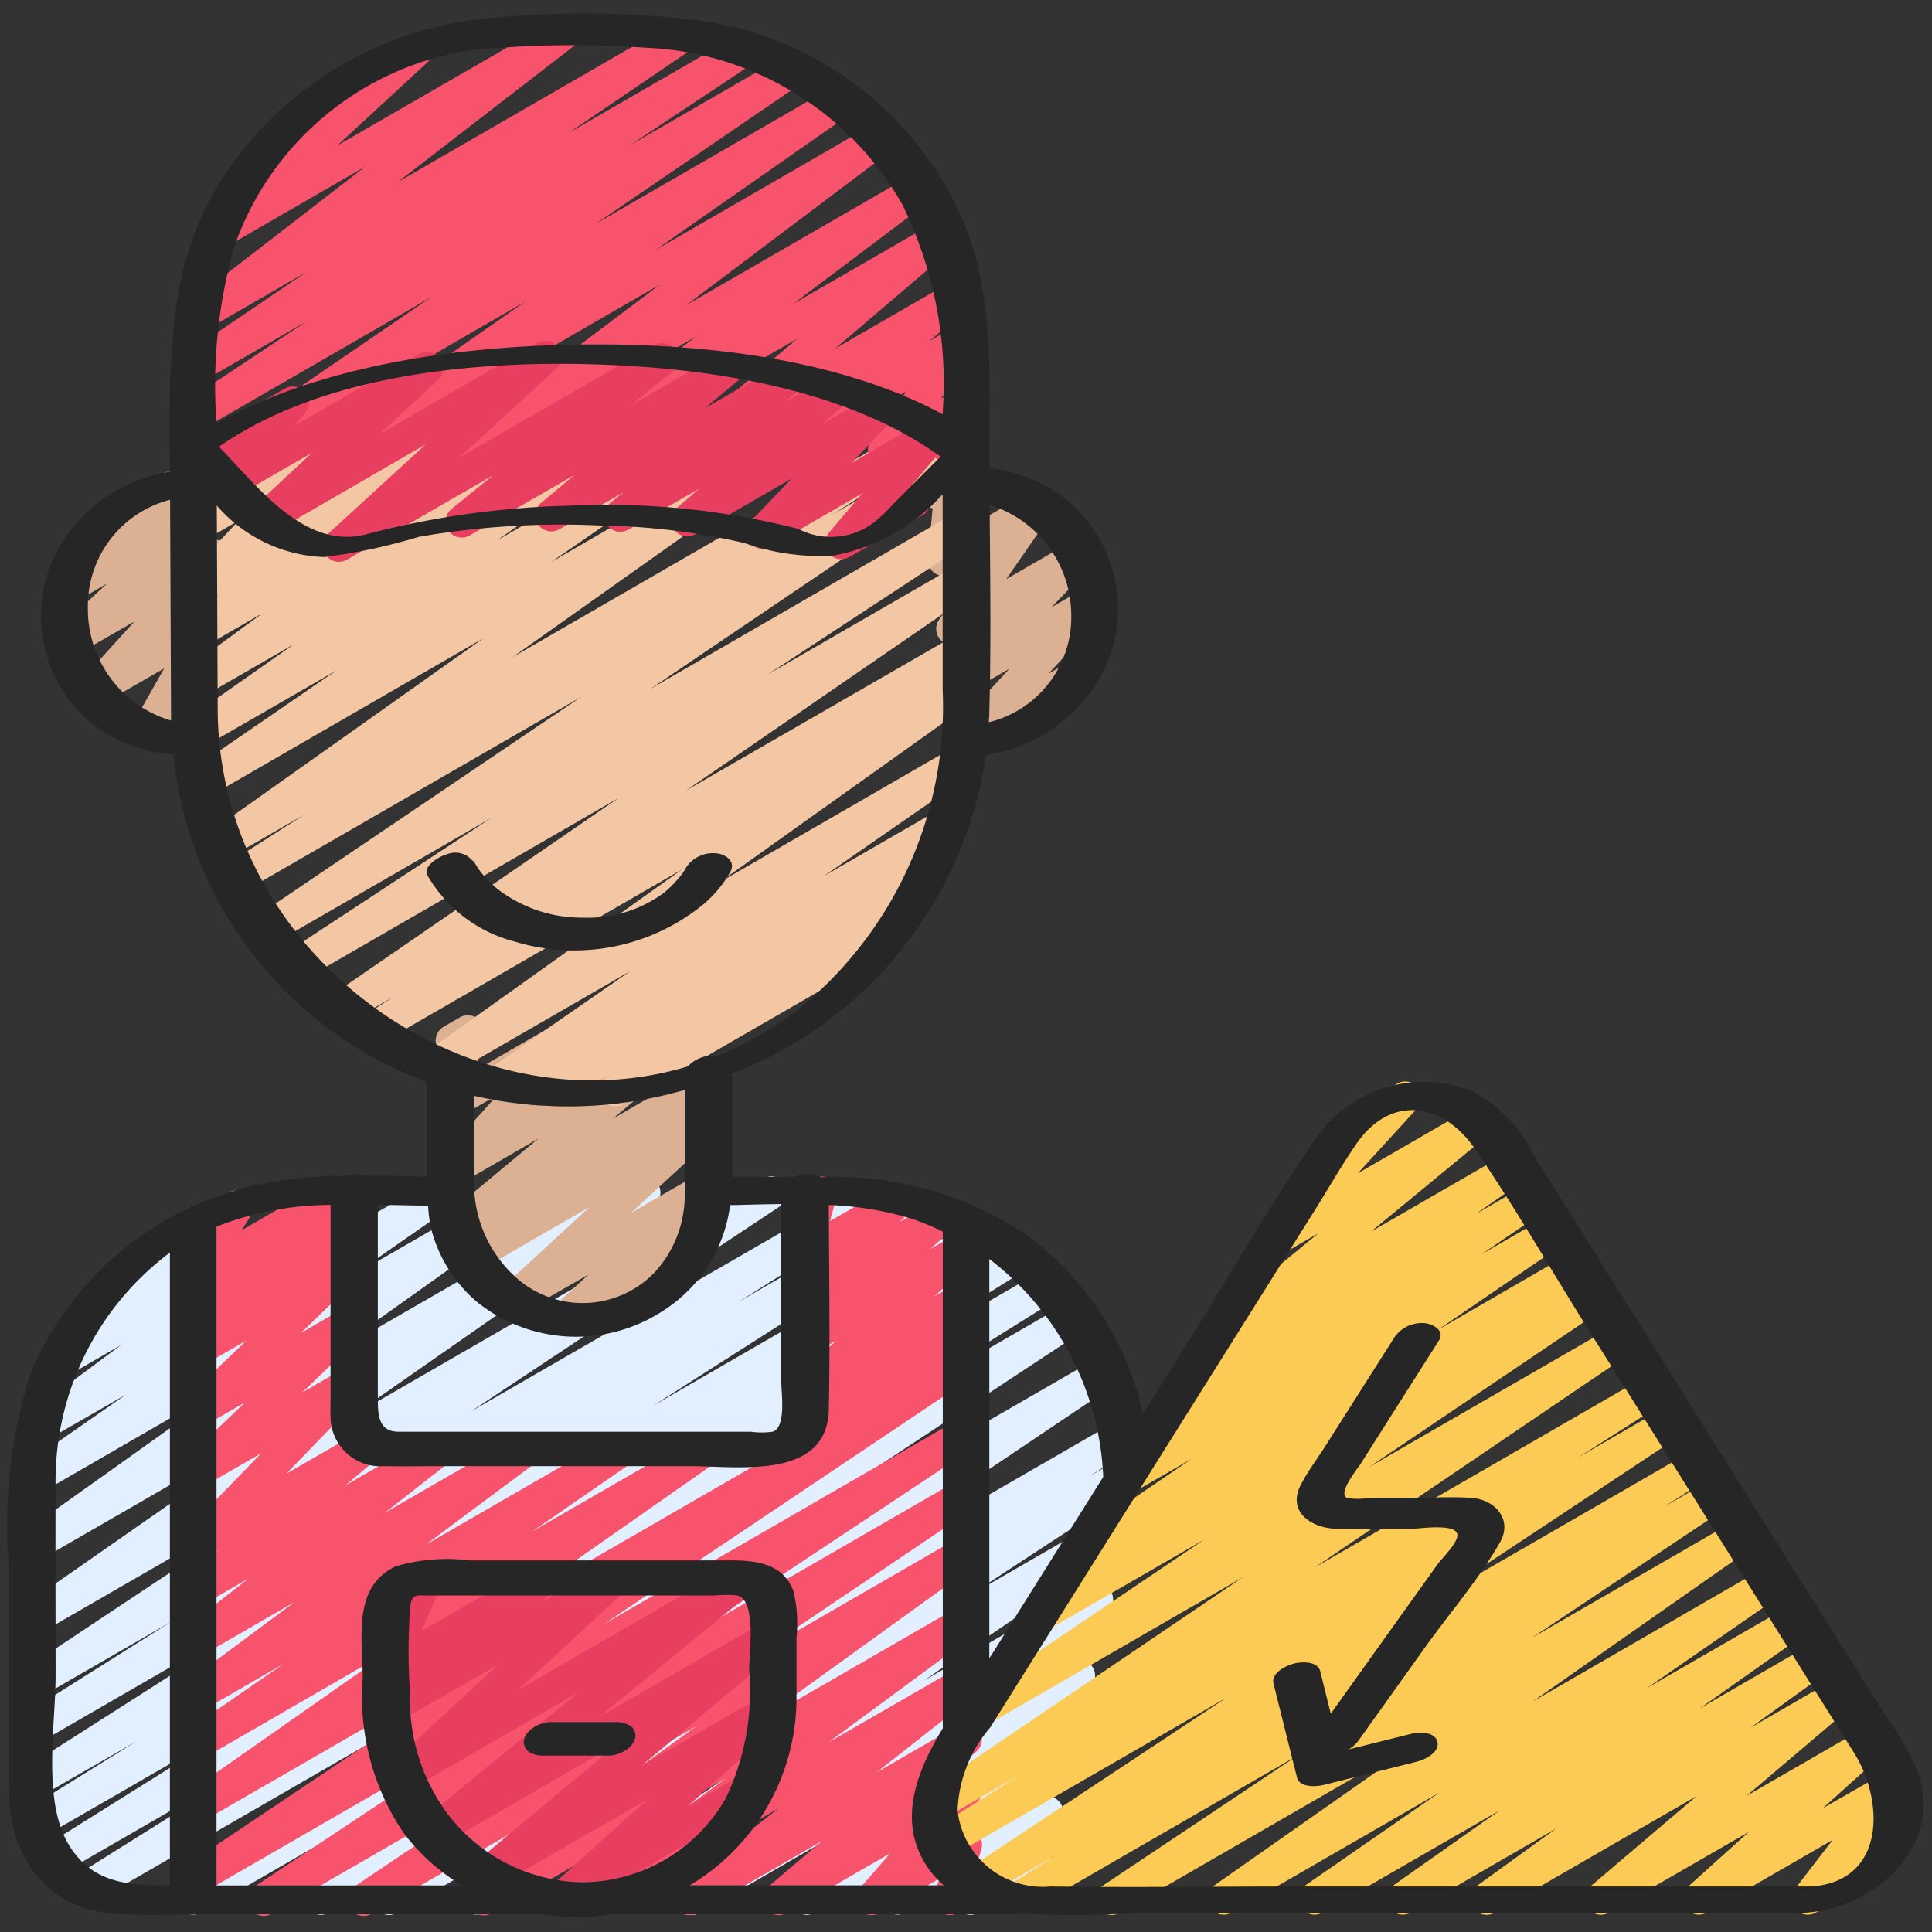
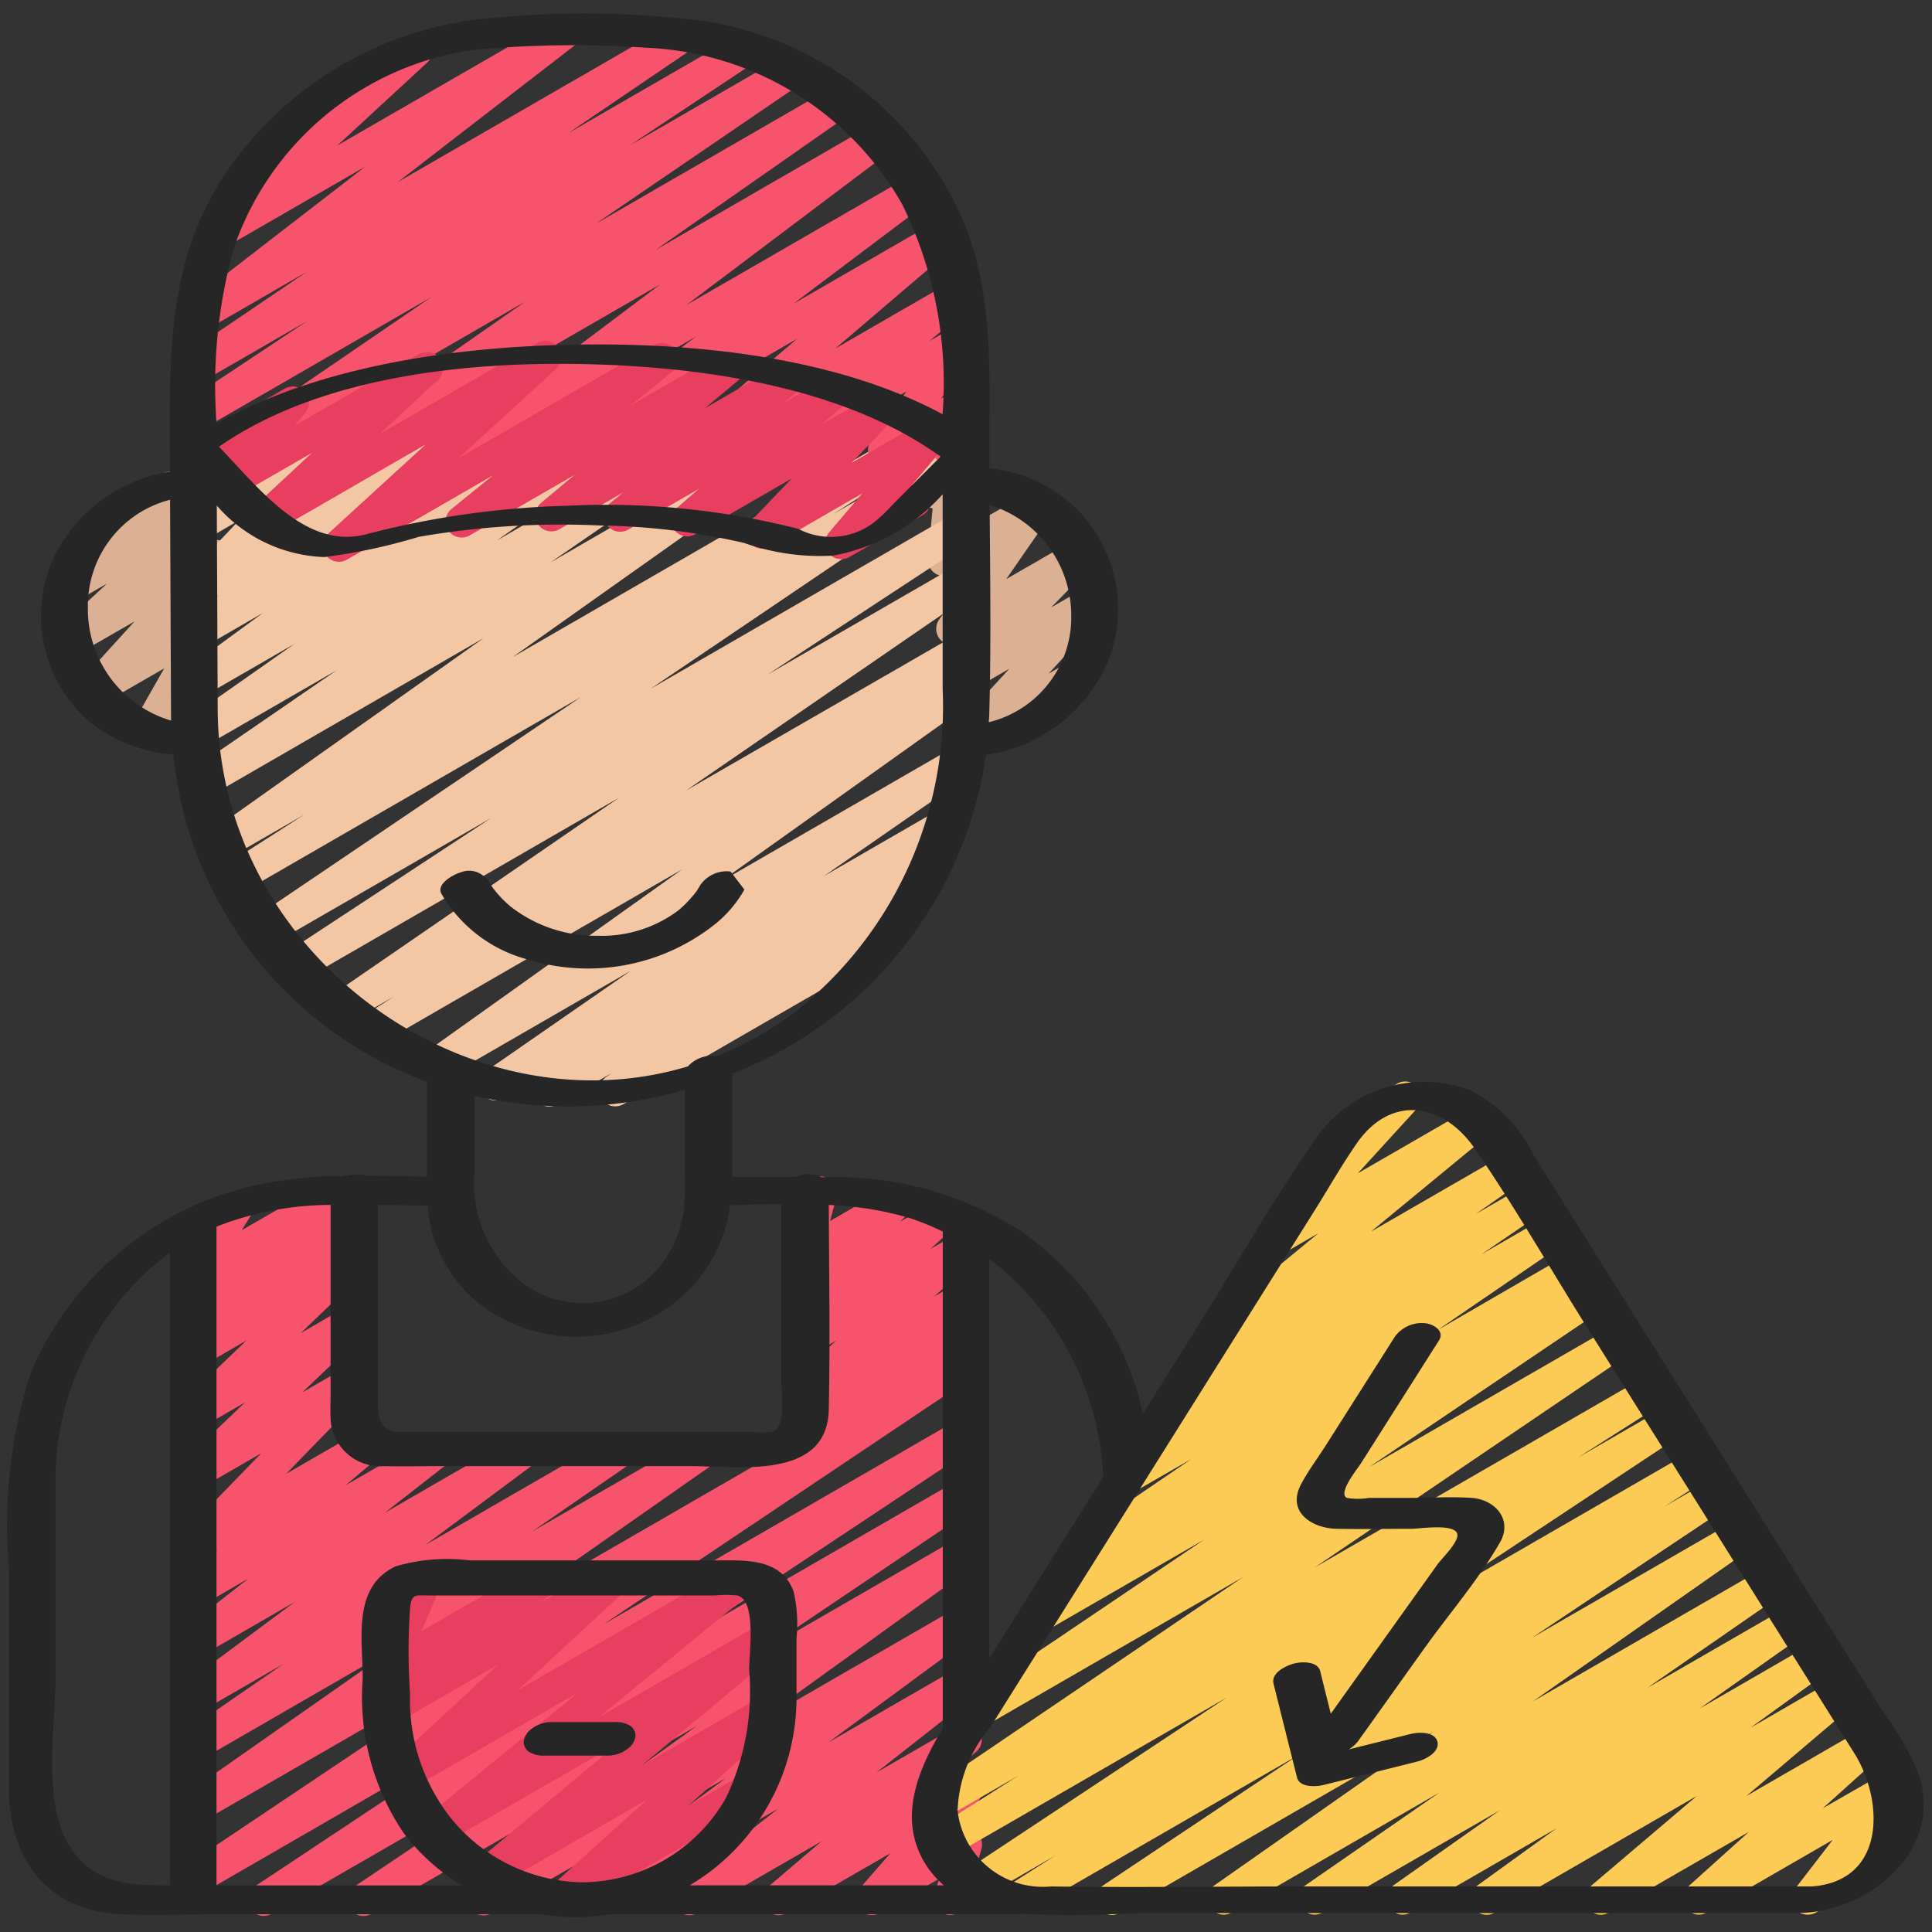
<svg xmlns="http://www.w3.org/2000/svg" id="Icons" height="512" viewBox="0 0 60 60" width="512">
  <rect x="0" y="0" width="60" height="60" fill="#333333" stroke="none" />
-   <path d="m12.087 59.471a.5.5 0 0 1 -.267-.923l1.266-.8-2.866 1.652a.5.5 0 0 1 -.53-.847l12.121-8.143-15.578 8.99a.5.5 0 0 1 -.525-.849l13.282-8.751-16.053 9.264a.5.5 0 0 1 -.516-.856l6.344-3.974-6.85 3.954a.5.5 0 0 1 -.516-.856l6.44-4.032-6.439 3.717a.5.5 0 0 1 -.513-.858l3.351-2.083-2.955 1.7a.5.5 0 0 1 -.518-.854l8.851-5.648-8.336 4.816a.5.5 0 0 1 -.516-.856l4.536-2.861-4.02 2.32a.5.5 0 0 1 -.526-.849l9.623-6.389-9.1 5.251a.5.5 0 0 1 -.536-.843l9.4-6.551-8.861 5.113a.5.5 0 0 1 -.54-.84l6.824-4.856-6.275 3.623a.5.5 0 0 1 -.536-.843l3.161-2.2-2.436 1.401a.5.5 0 0 1 -.549-.834l2.833-2.107-1.655.955a.5.5 0 0 1 -.579-.809l2.266-1.981a.5.5 0 0 1 -.294-.234.5.5 0 0 1 .183-.683l3.435-1.983a.5.5 0 0 1 .579.809l-1.659 1.457 4.682-2.7a.5.5 0 0 1 .549.834l-2.835 2.106 5.1-2.942a.5.5 0 0 1 .536.842l-3.158 2.2 5.274-3.04a.5.5 0 0 1 .54.84l-6.826 4.853 9.868-5.693a.5.5 0 0 1 .536.842l-9.392 6.551 12.806-7.393a.5.5 0 0 1 .526.849l-9.628 6.391 12.314-7.109a.5.5 0 0 1 .516.856l-4.508 2.844 5.71-3.3a.5.5 0 0 1 .519.854l-8.867 5.661 9.98-5.762a.5.5 0 0 1 .514.857l-3.358 2.087 3.914-2.258a.5.5 0 0 1 .515.857l-6.437 4.033 6.872-3.965a.5.5 0 0 1 .516.857l-6.332 3.965 6.608-3.817a.5.5 0 0 1 .525.85l-13.285 8.759 13.683-7.9a.5.5 0 0 1 .529.848l-12.12 8.143 12.137-7a.5.5 0 0 1 .516.856l-1.261.8.9-.52a.5.5 0 0 1 .523.851l-5.194 3.4 4.265-2.462a.5.5 0 0 1 .533.845l-6.143 4.218 5.12-2.956a.5.5 0 0 1 .548.834l-5.529 4.094 4.422-2.553a.5.5 0 0 1 .566.82l-3.716 3.044 2.6-1.5a.5.5 0 0 1 .584.8l-1.517 1.361.494-.284a.5.5 0 0 1 .624.764l-.618.7a.506.506 0 0 1 .322.238.5.5 0 0 1 -.183.682l-2.027 1.168a.5.5 0 0 1 -.624-.764l.337-.38-1.984 1.144a.5.5 0 0 1 -.584-.8l1.516-1.361-3.751 2.161a.5.5 0 0 1 -.567-.819l3.715-3.043-6.691 3.862a.5.5 0 0 1 -.548-.834l5.523-4.092-8.532 4.926a.5.5 0 0 1 -.533-.844l6.147-4.227-8.786 5.071a.5.5 0 0 1 -.523-.85l5.2-3.4-7.368 4.25a.5.5 0 0 1 -.25.071z" fill="#e1efff" />
  <path d="m24.933 44.86a.5.5 0 0 1 -.315-.888l.405-.327a.5.5 0 0 1 -.329-.874l1.283-1.141-.707.408a.5.5 0 0 1 -.584-.8l.773-.7-.2.112a.5.5 0 0 1 -.607-.783l.423-.429a.5.5 0 0 1 -.557-.62l.27-1.046a.487.487 0 0 1 -.225-.2.5.5 0 0 1 .183-.682l.5-.288a.5.5 0 0 1 .734.557l-.2.76 1.892-1.092a.5.5 0 0 1 .606.783l-.328.334 1.133-.654a.5.5 0 0 1 .584.8l-.775.7.82-.473a.5.5 0 0 1 .582.807l-1.282 1.14.7-.406a.5.5 0 0 1 .564.822l-.338.272a.539.539 0 0 1 .457.25.5.5 0 0 1 -.182.683l-5.042 2.911a.494.494 0 0 1 -.238.064z" fill="#f8536c" />
  <path d="m8.192 59.5a.5.5 0 0 1 -.276-.917l8.433-5.6-10.069 5.817a.5.5 0 0 1 -.528-.848l11.509-7.712-10.981 6.335a.5.5 0 0 1 -.537-.842l6.472-4.533-5.935 3.43a.5.5 0 0 1 -.534-.844l3.067-2.117-2.533 1.462a.5.5 0 0 1 -.549-.834l3.415-2.542-2.866 1.654a.5.5 0 0 1 -.557-.826l1.994-1.561-1.437.83a.5.5 0 0 1 -.571-.816l1.054-.885-.483.279a.5.5 0 0 1 -.608-.782l2.44-2.515-1.832 1.057a.5.5 0 0 1 -.6-.794l1.928-1.842-1.333.769a.5.5 0 0 1 -.6-.793l1.978-1.9-1.382.8a.5.5 0 0 1 -.565-.821l.339-.276a.471.471 0 0 1 -.433-.212.5.5 0 0 1 .088-.67l.376-.316a.514.514 0 0 1 -.414-.15.5.5 0 0 1 -.065-.612l.387-.62a.5.5 0 0 1 -.213-.932l1.351-.78a.5.5 0 0 1 .674.7l-.29.465 2.806-1.619a.5.5 0 0 1 .572.816l-.19.159.017-.009a.5.5 0 0 1 .565.82l-.339.277a.5.5 0 0 1 .371.859l-1.967 1.891 1.38-.8a.5.5 0 0 1 .6.794l-1.933 1.848 1.333-.769a.5.5 0 0 1 .608.781l-2.44 2.516 2.32-1.34a.5.5 0 0 1 .571.815l-1.056.887 2.659-1.532a.5.5 0 0 1 .557.826l-1.989 1.554 4.129-2.38a.5.5 0 0 1 .549.834l-3.417 2.544 5.85-3.378a.5.5 0 0 1 .535.843l-3.07 2.119 5.132-2.962a.5.5 0 0 1 .537.841l-6.473 4.529 14-8.085a.5.5 0 0 1 .528.847l-11.504 7.711 10.982-6.343a.5.5 0 0 1 .527.849l-8.437 5.6 7.913-4.569a.5.5 0 0 1 .53.848l-6.652 4.483 6.124-3.537a.5.5 0 0 1 .542.838l-6.916 4.988 6.377-3.681a.5.5 0 0 1 .547.835l-4.553 3.356 4.009-2.31a.5.5 0 0 1 .559.826l-3.082 2.422 2.526-1.458a.5.5 0 0 1 .574.813l-1.656 1.413 1.084-.625a.5.5 0 0 1 .627.76l-.953 1.094.329-.189a.5.5 0 0 1 .73.574l-.242.814a.5.5 0 0 1 .014.873l-.5.289a.5.5 0 0 1 -.729-.574l.143-.484-1.841 1.061a.5.5 0 0 1 -.627-.76l.951-1.092-3.216 1.853a.5.5 0 0 1 -.575-.813l1.66-1.415-3.867 2.231a.5.5 0 0 1 -.558-.826l3.08-2.421-5.631 3.251a.5.5 0 0 1 -.547-.835l4.554-3.362-7.278 4.2a.5.5 0 0 1 -.542-.838l6.913-4.982-10.087 5.826a.5.5 0 0 1 -.53-.848l6.657-4.478-9.238 5.33a.494.494 0 0 1 -.25.07z" fill="#f8536c" />
  <path d="m17.513 59.392a.5.5 0 0 1 -.335-.871l2.922-2.636-4.7 2.715a.5.5 0 0 1 -.57-.817l4.37-3.646-5.443 3.142a.5.5 0 0 1 -.566-.819l4.77-3.9-5.237 3.023a.5.5 0 0 1 -.59-.8l3.337-3.089-3.171 1.83a.5.5 0 0 1 -.57-.816l.466-.391a.494.494 0 0 1 -.494-.1.5.5 0 0 1 -.127-.573l.635-1.473a.514.514 0 0 1 -.524-.242.5.5 0 0 1 .183-.684l1.128-.65a.5.5 0 0 1 .709.632l-.616 1.428 3.57-2.06a.5.5 0 0 1 .571.816l-.426.356 2.026-1.167a.5.5 0 0 1 .59.8l-3.338 3.089 6.717-3.879a.5.5 0 0 1 .566.82l-4.769 3.9 5.127-2.96a.5.5 0 0 1 .57.817l-4.369 3.647 3.786-2.186a.5.5 0 0 1 .585.8l-2.923 2.636 1.714-.989a.5.5 0 1 1 .5.865l-5.82 3.36a.49.49 0 0 1 -.254.072z" fill="#e83f60" />
-   <path d="m17.58 41.4a.5.5 0 0 1 -.338-.868l1.038-.953-2.088 1.2a.5.5 0 0 1 -.588-.8l2.712-2.5-3.431 1.982a.5.5 0 0 1 -.547-.835l.146-.109-.025.015a.5.5 0 0 1 -.57-.817l2.838-2.362-2.447 1.418a.5.5 0 0 1 -.623-.765l1.784-1.994-1.161.67a.5.5 0 0 1 -.737-.543l.307-1.355a.492.492 0 0 1 -.253-.216.5.5 0 0 1 .183-.683l.5-.29a.507.507 0 0 1 .547.031.5.5 0 0 1 .191.513l-.25 1.1 2.877-1.661a.5.5 0 0 1 .623.766l-1.785 2 4.807-2.775a.5.5 0 0 1 .57.818l-2.835 2.358 2.692-1.554a.5.5 0 0 1 .547.835l-.379.28a.49.49 0 0 1 .485.2.5.5 0 0 1 -.063.664l-2.715 2.5 2.126-1.227a.5.5 0 0 1 .588.8l-1.036.95.076-.043a.5.5 0 0 1 .5.866l-4.019 2.32a.489.489 0 0 1 -.247.064z" fill="#dbb093" />
  <path d="m29.988 23.485a.5.5 0 0 1 -.368-.838l1.725-1.877-1.332.769a.5.5 0 0 1 -.609-.781l1.23-1.262-.81.467a.5.5 0 0 1 -.661-.717l1.367-1.977-.963.555a.5.5 0 0 1 -.748-.478l.144-1.557a.5.5 0 0 1 -.33-.239.5.5 0 0 1 .183-.684l.468-.269a.5.5 0 0 1 .748.479l-.129 1.4 2.054-1.185a.5.5 0 0 1 .661.717l-1.367 1.976 2.014-1.162a.5.5 0 0 1 .608.782l-1.229 1.261 1.029-.594a.5.5 0 0 1 .618.771l-1.726 1.878.549-.316a.5.5 0 1 1 .5.865l-3.376 1.949a.489.489 0 0 1 -.25.067z" fill="#dbb093" />
  <path d="m4.58 23.183a.5.5 0 0 1 -.435-.746l.955-1.681-1.95 1.125a.5.5 0 0 1 -.62-.769l1.646-1.812-1.755 1.009a.5.5 0 0 1 -.59-.8l1.49-1.384-.917.529a.5.5 0 0 1 -.6-.789l.952-.936a.5.5 0 0 1 -.216-.2.5.5 0 0 1 .183-.683l2.308-1.332a.5.5 0 0 1 .6.789l-.331.325 1.361-.785a.5.5 0 0 1 .59.8l-1.49 1.384.683-.395a.5.5 0 0 1 .62.769l-1.646 1.814.769-.443a.493.493 0 0 1 .6.077.5.5 0 0 1 .084.6l-.953 1.682a.5.5 0 0 1 .48.877l-1.569.906a.49.49 0 0 1 -.249.069z" fill="#dbb093" />
  <path d="m17.057 34.367a.5.5 0 0 1 -.279-.915l.069-.047-1.223.706a.5.5 0 0 1 -.535-.843l4.5-3.119-5.793 3.344a.5.5 0 0 1 -.54-.84l7.927-5.653-9.41 5.432a.5.5 0 0 1 -.52-.854l.976-.627-1.417.818a.5.5 0 0 1 -.534-.845l8.945-6.15-9.835 5.679a.5.5 0 0 1 -.525-.85l6.392-4.2-6.737 3.89a.5.5 0 0 1 -.531-.847l10.055-6.8-10.487 6.054a.5.5 0 0 1 -.52-.853l2.414-1.547-2.349 1.352a.5.5 0 0 1 -.54-.84l8.458-5.994-8.453 4.882a.5.5 0 0 1 -.533-.845l4.422-3.038-4.135 2.383a.5.5 0 0 1 -.538-.842l3.358-2.358-2.827 1.63a.5.5 0 0 1 -.546-.836l2.395-1.756-1.855 1.071a.5.5 0 0 1 -.552-.831l1.04-.786-.495.285a.5.5 0 0 1 -.613-.777l1.73-1.834-1.125.649a.5.5 0 0 1 -.739-.534l.31-1.494a.493.493 0 0 1 -.263-.221.5.5 0 0 1 .182-.682l.5-.289a.5.5 0 0 1 .74.534l-.263 1.263 3.119-1.8a.5.5 0 0 1 .613.775l-1.732 1.833 4.53-2.615a.5.5 0 0 1 .552.831l-1.041.787 2.808-1.621a.5.5 0 0 1 .546.836l-2.395 1.756 4.494-2.595a.5.5 0 0 1 .538.842l-3.355 2.362 5.557-3.208a.5.5 0 0 1 .533.845l-4.425 3.044 6.737-3.889a.5.5 0 0 1 .539.841l-8.458 5.993 11.846-6.839a.5.5 0 0 1 .519.854l-2.41 1.544 3.847-2.221a.5.5 0 0 1 .53.847l-10.05 6.8 9.523-5.5a.5.5 0 0 1 .524.85l-6.4 4.2 5.872-3.389a.5.5 0 0 1 .533.844l-8.945 6.151 8.413-4.85a.5.5 0 0 1 .52.854l-.979.63.459-.265a.5.5 0 0 1 .54.84l-7.926 5.65 7.218-4.167a.5.5 0 0 1 .535.844l-4.5 3.122 3.521-2.033a.5.5 0 0 1 .529.847l-.843.567a.51.51 0 0 1 .428.231.5.5 0 0 1 -.136.679l-1.2.839a.5.5 0 0 1 .179.928l-8.707 5.026a.5.5 0 0 1 -.671-.164.5.5 0 0 1 .135-.679l.178-.125-1.69.976a.494.494 0 0 1 -.253.067z" fill="#f3c7a4" />
  <path d="m7.3 14.5a.5.5 0 0 1 -.282-.913l6.372-4.357-7.11 4.105a.5.5 0 0 1 -.526-.849l3.781-2.512-3.255 1.879a.5.5 0 0 1 -.531-.847l3.772-2.561-3.1 1.791a.5.5 0 0 1 -.556-.828l5.475-4.231-4.255 2.454a.5.5 0 0 1 -.589-.8l2.912-2.687a.521.521 0 0 1 -.508-.244.5.5 0 0 1 .183-.682l3.595-2.075a.5.5 0 0 1 .589.8l-2.791 2.576 6.793-3.919a.5.5 0 0 1 .555.828l-5.474 4.229 8.538-4.928a.5.5 0 0 1 .531.846l-3.766 2.557 5.176-2.988a.5.5 0 0 1 .526.848l-3.786 2.516 4.782-2.76a.5.5 0 0 1 .532.846l-6.383 4.356 7.354-4.245a.5.5 0 0 1 .537.843l-6.031 4.214 6.721-3.88a.5.5 0 0 1 .551.832l-6.314 4.758 6.935-4a.5.5 0 0 1 .547.828l-4.16 3.133 4.334-2.5a.5.5 0 0 1 .574.812l-3.606 3.078 3.57-2.06a.5.5 0 0 1 .569.817l-1.223 1.015.811-.468a.5.5 0 0 1 .656.725l-1.1 1.527.509-.294a.5.5 0 0 1 .725.591l-.2.586a.493.493 0 0 1 .166.173.5.5 0 0 1 -.183.682l-.5.288a.5.5 0 0 1 -.725-.59l.069-.205-1.382.8a.5.5 0 0 1 -.656-.724l1.1-1.528-3.902 2.252a.5.5 0 0 1 -.569-.817l1.223-1.015-3.179 1.835a.5.5 0 0 1 -.575-.812l3.607-3.079-6.753 3.896a.5.5 0 0 1 -.551-.832l4.166-3.134-6.876 3.97a.5.5 0 0 1 -.551-.832l6.312-4.756-9.689 5.593a.5.5 0 0 1 -.536-.843l6.035-4.216-8.765 5.063a.494.494 0 0 1 -.245.069z" fill="#f8536c" />
  <path d="m34.534 59.471a.5.5 0 0 1 -.277-.916l6.056-4.045-8.392 4.845a.5.5 0 0 1 -.521-.855l1.38-.877-2.191 1.267a.5.5 0 0 1 -.527-.85l8.038-5.323-8.557 4.939a.5.5 0 0 1 -.519-.854l2.592-1.651-2.3 1.328a.5.5 0 0 1 -.53-.847l9.814-6.651-7.916 4.57a.5.5 0 0 1 -.53-.847l7.246-4.892-4.886 2.821a.5.5 0 0 1 -.522-.853l1.423-.922a.5.5 0 0 1 -.277-.913l3.862-2.635-1.8 1.036a.5.5 0 0 1 -.532-.846l1.882-1.287-.017.009a.5.5 0 0 1 -.533-.842l1.7-1.191a.5.5 0 0 1 -.414-.876l3.657-3.013-1.079.623a.5.5 0 0 1 -.619-.77l2.316-2.533a.5.5 0 0 1 -.041-.887l1.871-1.08a.5.5 0 0 1 .619.77l-1.843 2.016 3.506-2.024a.5.5 0 0 1 .567.818l-3.663 3.017 4.169-2.406a.5.5 0 0 1 .537.842l-1.447 1.014 1.523-.879a.5.5 0 0 1 .533.846l-1.882 1.285 1.973-1.139a.5.5 0 0 1 .533.846l-3.862 2.641 4.046-2.342a.5.5 0 0 1 .522.853l-.292.189.313-.181a.5.5 0 0 1 .529.847l-7.25 4.894 7.578-4.373a.5.5 0 0 1 .53.846l-9.8 6.646 10.26-5.923a.5.5 0 0 1 .518.854l-2.608 1.659 2.688-1.552a.5.5 0 0 1 .527.849l-8.039 5.326 8.359-4.827a.5.5 0 0 1 .519.855l-1.372.872 1.422-.82a.5.5 0 0 1 .527.848l-6.056 4.044 6.313-3.644a.5.5 0 0 1 .537.842l-6.825 4.781 7.2-4.158a.5.5 0 0 1 .534.843l-4.178 2.891 4.4-2.537a.5.5 0 0 1 .538.841l-3.314 2.34 3.5-2.022a.5.5 0 0 1 .543.838l-2.46 1.778 2.612-1.508a.5.5 0 0 1 .574.814l-3.311 2.812 3.68-2.124a.5.5 0 0 1 .585.8l-1.894 1.706 1.991-1.141a.5.5 0 0 1 .646.737l-1.167 1.517.242-.14a.5.5 0 1 1 .5.865l-2.427 1.4a.5.5 0 0 1 -.647-.737l1.168-1.517-3.915 2.259a.5.5 0 0 1 -.585-.8l1.894-1.706-4.349 2.506a.5.5 0 0 1 -.573-.813l3.307-2.81-6.277 3.623a.5.5 0 0 1 -.543-.838l2.461-1.779-4.535 2.617a.5.5 0 0 1 -.538-.84l3.318-2.34-5.515 3.18a.5.5 0 0 1 -.534-.843l4.169-2.885-6.459 3.728a.5.5 0 0 1 -.537-.841l6.823-4.784-9.743 5.625a.5.5 0 0 1 -.25.071z" fill="#fccb55" />
  <path d="m10.525 17.447a.5.5 0 0 1 -.338-.869l3.036-2.778-4.757 2.749a.5.5 0 0 1 -.591-.8l1.811-1.684-2.4 1.385a.5.5 0 0 1 -.637-.749l.329-.4-.548.316a.5.5 0 1 1 -.5-.865l2.917-1.685a.5.5 0 0 1 .636.749l-.329.4 3.853-2.216a.5.5 0 0 1 .591.8l-1.809 1.682 4.9-2.831a.5.5 0 0 1 .588.8l-3.036 2.777 6.077-3.508a.5.5 0 0 1 .565.821l-1.293 1.047 2.779-1.6a.5.5 0 0 1 .57.816l-1.043.871 2.29-1.322a.5.5 0 0 1 .567.819l-.413.338 1.315-.759a.5.5 0 0 1 .579.81l-.694.605 1.568-.9a.5.5 0 0 1 .612.778l-1.272 1.329 2.325-1.341a.5.5 0 0 1 .631.755l-1.093 1.288a.505.505 0 0 1 .523.242.5.5 0 0 1 -.183.682l-2.278 1.301a.5.5 0 0 1 -.631-.756l1.036-1.221-2.853 1.648a.5.5 0 0 1 -.612-.779l1.272-1.33-2.992 1.728a.5.5 0 0 1 -.579-.81l.694-.6-2.2 1.269a.5.5 0 0 1 -.567-.819l.414-.339-1.983 1.145a.5.5 0 0 1 -.57-.817l1.043-.871-3.262 1.882a.5.5 0 0 1 -.564-.821l1.294-1.048-4.538 2.619a.489.489 0 0 1 -.25.067z" fill="#e83f60" />
  <g fill="#262626">
    <path d="m58.434 53.086q-2.794-4.45-5.587-8.9l-5.212-8.3a4.425 4.425 0 0 0 -1.951-2.017 4.082 4.082 0 0 0 -4.826 1.494c-1.386 2-2.6 4.144-3.893 6.2l-1.471 2.337a9.358 9.358 0 0 0 -3.809-5.68 10.691 10.691 0 0 0 -6.165-1.659.974.974 0 0 0 -.834-.009h-1.953v-3.207a12.517 12.517 0 0 0 7.886-9.9 4.891 4.891 0 0 0 3.766-2.845 4.391 4.391 0 0 0 -1.185-5.011 4.543 4.543 0 0 0 -2.473-1.046c0-.2 0-.4 0-.6 0-.006 0-.011 0-.016 0-2.583.146-5.128-1.022-7.522a10.54 10.54 0 0 0 -7.705-5.732 29.237 29.237 0 0 0 -6.592-.126 11.087 11.087 0 0 0 -8.451 4.906c-1.751 2.66-1.687 5.574-1.687 8.617 0 .027.015.043.019.067a.1.1 0 0 0 -.008.038v.019.454a4.833 4.833 0 0 0 -3.621 2.686 4.329 4.329 0 0 0 1.182 5.127 4.662 4.662 0 0 0 2.541.969 12.108 12.108 0 0 0 7.884 10.17v2.943c-.627-.013-1.26-.029-1.894-.031a1.024 1.024 0 0 0 -.557 0 14.243 14.243 0 0 0 -2.78.274 9.9 9.9 0 0 0 -7.1 5.9 15.655 15.655 0 0 0 -.662 5.985v6.86c0 2.162 1.18 3.824 3.482 3.917 1 .04 2.016 0 3.019 0h10.071a7.1 7.1 0 0 0 1.093.094 6.982 6.982 0 0 0 1.009-.094h12.67a.907.907 0 0 0 .1-.016 35.061 35.061 0 0 0 3.582-.019h20.532a.775.775 0 0 0 .091-.014c.034 0 .055.007.092.005 2.171-.118 4.37-2.021 3.554-4.368a10.492 10.492 0 0 0 -1.135-1.95zm-24.172-7.219-3.43 5.466c-.034.054-.072.11-.108.165v-12.398a9 9 0 0 1 3.538 6.767zm-.994-26.8a3.353 3.353 0 0 1 -2.56 3.362c0-.06.01-.118.012-.178.063-2.186.03-4.379.014-6.568a3.584 3.584 0 0 1 2.534 3.379zm-26.008-11.359a9.248 9.248 0 0 1 7.331-6.145 32.574 32.574 0 0 1 5.482-.08 9.6 9.6 0 0 1 7.947 4.865 12.579 12.579 0 0 1 1.252 6.515c-3.373-1.813-7.785-2.222-11.4-2.161-3.568.06-7.864.611-11.147 2.45a15.955 15.955 0 0 1 .535-5.444zm21.951 6.473-1.367 1.368c-.171.17-.338.37-.525.524a2.2 2.2 0 0 1 -2.529.351 24.19 24.19 0 0 0 -7.148-.718 27.4 27.4 0 0 0 -6.288.891c-1.895.481-3.354-1.492-4.554-2.723 3.206-2.231 7.875-2.667 11.6-2.56 3.534.101 7.837.721 10.811 2.867zm-26.482 4.7a3.4 3.4 0 0 1 2.553-3.361l.03 6.84v.018a3.607 3.607 0 0 1 -2.583-3.495zm4.032 3.158q-.013-3.169-.028-6.339a4.621 4.621 0 0 0 3.336 1.6 17.828 17.828 0 0 0 2.937-.628 25.823 25.823 0 0 1 5.622-.353 21.215 21.215 0 0 1 4.485.544 7.07 7.07 0 0 0 2.751.393 6 6 0 0 0 3.411-1.906v6.056a12.085 12.085 0 0 1 -4.6 10.032 10.684 10.684 0 0 1 -2.4 1.358 1.036 1.036 0 0 0 -.913.322c-6.849 2.062-14.562-3.476-14.601-11.077zm14.506 11.809v2.346c0 .362.014.727-.006 1.088a3.549 3.549 0 0 1 -.928 2.23 3.1 3.1 0 0 1 -4.169.28 3.922 3.922 0 0 1 -1.431-3.341v-2.416a13.1 13.1 0 0 0 6.534-.187zm-7.9 4.219a4.413 4.413 0 0 0 1.47 2.385 4.927 4.927 0 0 0 5.686.3 4.587 4.587 0 0 0 2.151-3.325c.524-.012 1.055-.028 1.588-.034v5.484c0 .382.165 1.442-.266 1.587a2.508 2.508 0 0 1 -.676 0h-10.939c-.624 0-.647-.513-.647-1.042v-6.008c.526.01 1.047.023 1.561.029a4.253 4.253 0 0 0 .076.624zm-11.248 19.195c-.807-1.371-.392-3.716-.392-5.225 0-1.959-.009-3.919 0-5.878a8.854 8.854 0 0 1 3.549-7.259v19.65c-1.23.006-2.415-.028-3.157-1.288zm19.3 1.289a6.772 6.772 0 0 0 3.317-5.8c0-.626 0-1.252 0-1.878a4.412 4.412 0 0 0 -.092-1.452c-.388-1.061-1.559-.961-2.473-.961h-7.571a5.69 5.69 0 0 0 -2.313.184c-1.357.638-1.023 2.259-1.023 3.489a7.532 7.532 0 0 0 1.268 4.787 6.384 6.384 0 0 0 1.818 1.634h-7.626v-20.46a9.759 9.759 0 0 1 3.542-.674v5.95c0 .25-.014.505.005.754a1.546 1.546 0 0 0 1.666 1.408c.564.014 1.13 0 1.7 0h7.794c1.478 0 4.263.443 4.308-1.758.043-2.116.008-4.235 0-6.352a10.186 10.186 0 0 1 2.552.419 8.164 8.164 0 0 1 .988.407v15.425c-.809 1.341-1.368 2.8-.58 4.148a2.856 2.856 0 0 0 .613.73zm-3.357-.094a5.363 5.363 0 0 1 -4.109-2.057 5.926 5.926 0 0 1 -1.218-3.79 19.393 19.393 0 0 1 .006-2.738c.054-.363.182-.324.457-.324h9.022a3.281 3.281 0 0 1 .672 0c.613.14.373 1.784.373 2.3a7.705 7.705 0 0 1 -.726 4 5.171 5.171 0 0 1 -4.478 2.609zm38.2.129h-16.018c-2.536 0-5.076.035-7.612 0a2.664 2.664 0 0 1 -2.893-2.354 4.183 4.183 0 0 1 1.008-2.578l4.914-7.829.009-.016 5.157-8.216c.434-.692.842-1.412 1.307-2.083 1.052-1.518 2.675-1.283 3.673.17 1.243 1.809 2.344 3.734 3.51 5.592l6.294 10.028 1.973 3.143c.932 1.486.984 3.979-1.325 4.143z" />
-     <path d="m22.688 27.065c.159-.314-.143-.532-.429-.562a1 1 0 0 0 -.947.432.707.707 0 0 1 -.043.076l-.056.088-.009.017-.007.007a3.726 3.726 0 0 1 -.544.576 3.955 3.955 0 0 1 -2.525.8 4.293 4.293 0 0 1 -2.69-.9 3.362 3.362 0 0 1 -.569-.6c-.049-.066-.277-.458-.145-.2a.694.694 0 0 0 -.848-.268c-.2.055-.758.346-.6.656a4.392 4.392 0 0 0 2.692 2.05 6.343 6.343 0 0 0 5.85-1.131 3.7 3.7 0 0 0 .87-1.041z" />
+     <path d="m22.688 27.065a1 1 0 0 0 -.947.432.707.707 0 0 1 -.043.076l-.056.088-.009.017-.007.007a3.726 3.726 0 0 1 -.544.576 3.955 3.955 0 0 1 -2.525.8 4.293 4.293 0 0 1 -2.69-.9 3.362 3.362 0 0 1 -.569-.6c-.049-.066-.277-.458-.145-.2a.694.694 0 0 0 -.848-.268c-.2.055-.758.346-.6.656a4.392 4.392 0 0 0 2.692 2.05 6.343 6.343 0 0 0 5.85-1.131 3.7 3.7 0 0 0 .87-1.041z" />
    <path d="m19.067 53.481h-2a1.036 1.036 0 0 0 -.545.2.6.6 0 0 0 -.255.379.375.375 0 0 0 .173.354.885.885 0 0 0 .493.107h2a1.036 1.036 0 0 0 .545-.2.6.6 0 0 0 .255-.379.375.375 0 0 0 -.173-.354.885.885 0 0 0 -.493-.107z" />
    <path d="m45.7 46.518c-.639-.043-1.3 0-1.937 0h-1.251a2.051 2.051 0 0 1 -.686 0c-.279-.146.3-.862.424-1.049l2.436-3.837c.193-.3-.169-.509-.423-.538a1.034 1.034 0 0 0 -.949.425l-2.16 3.4c-.248.391-.542.777-.755 1.189-.442.855.347 1.353 1.107 1.37.777.016 1.556 0 2.334 0 .255 0 1.5-.2 1.417.241-.053.273-.472.665-.629.884q-.707.989-1.414 1.978l-1.885 2.639q-.166-.66-.329-1.32c-.081-.322-.6-.3-.839-.231s-.693.287-.61.62q.363 1.455.728 2.91c.082.329.606.29.838.232l2.911-.728c.247-.062.7-.3.61-.62s-.6-.291-.839-.231l-1.914.478a1.029 1.029 0 0 0 .3-.268l2.043-2.862c.772-1.08 1.694-2.144 2.355-3.3.403-.7-.146-1.332-.883-1.382z" />
  </g>
</svg>